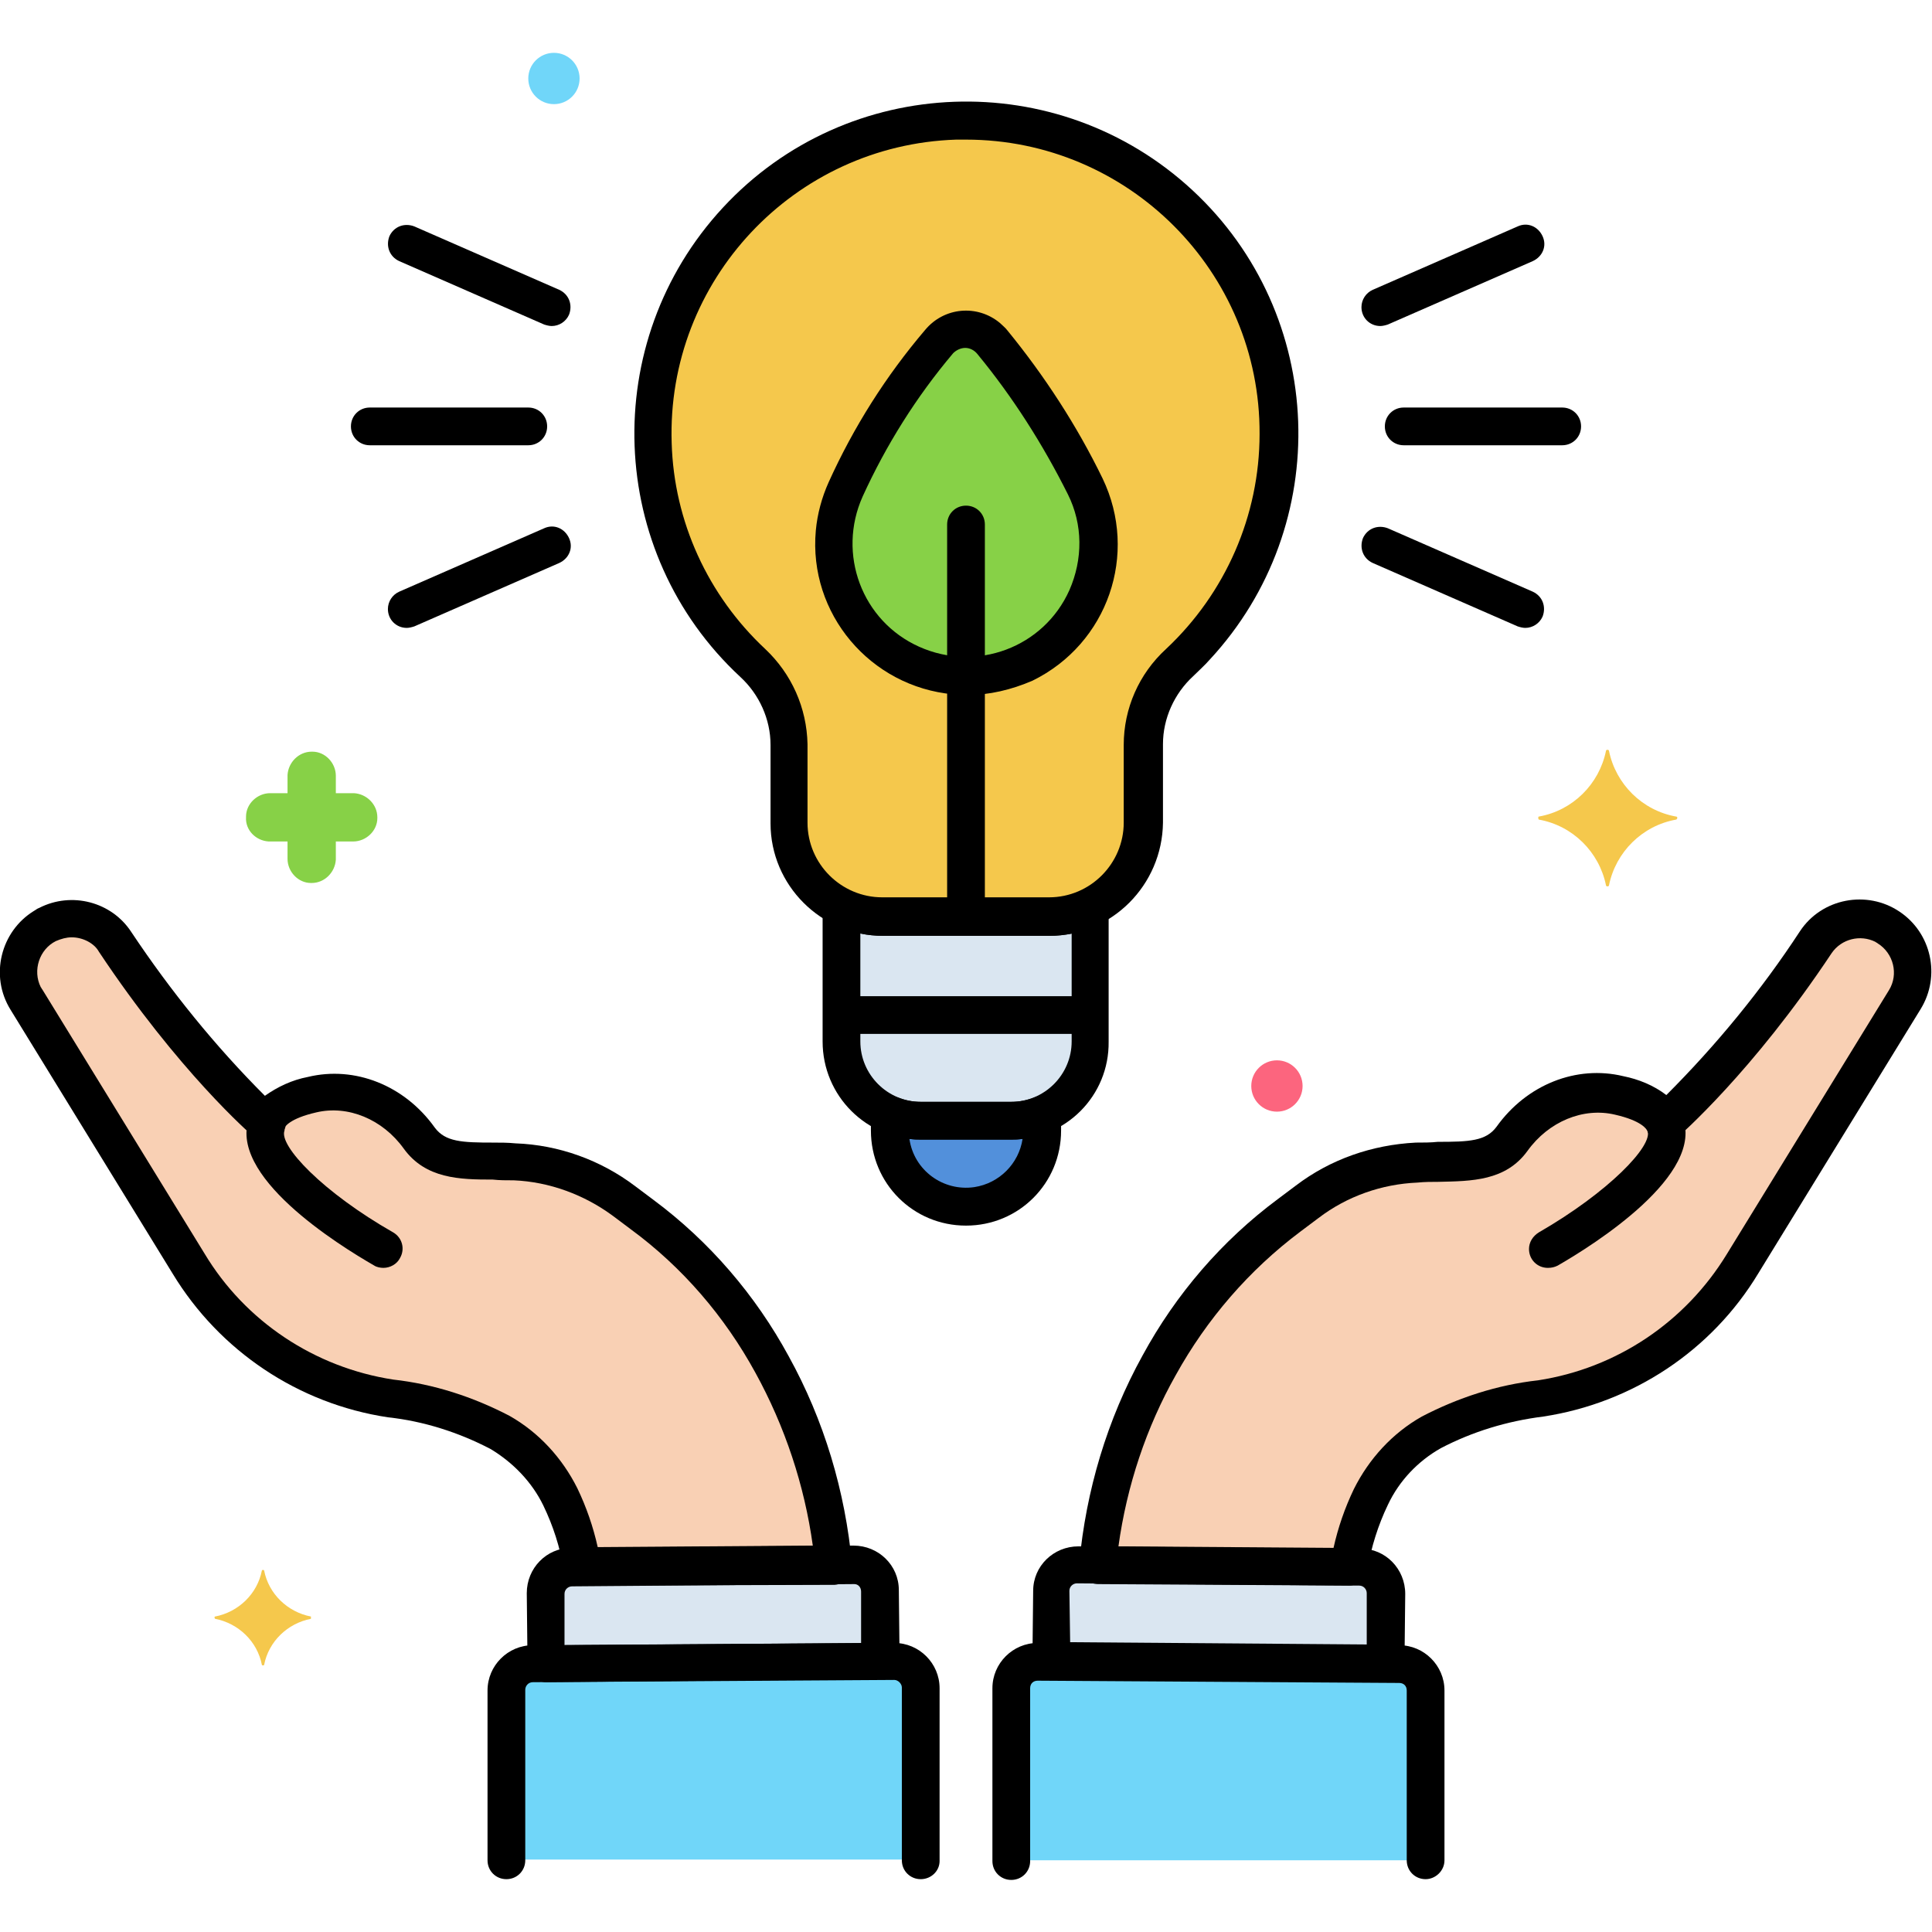
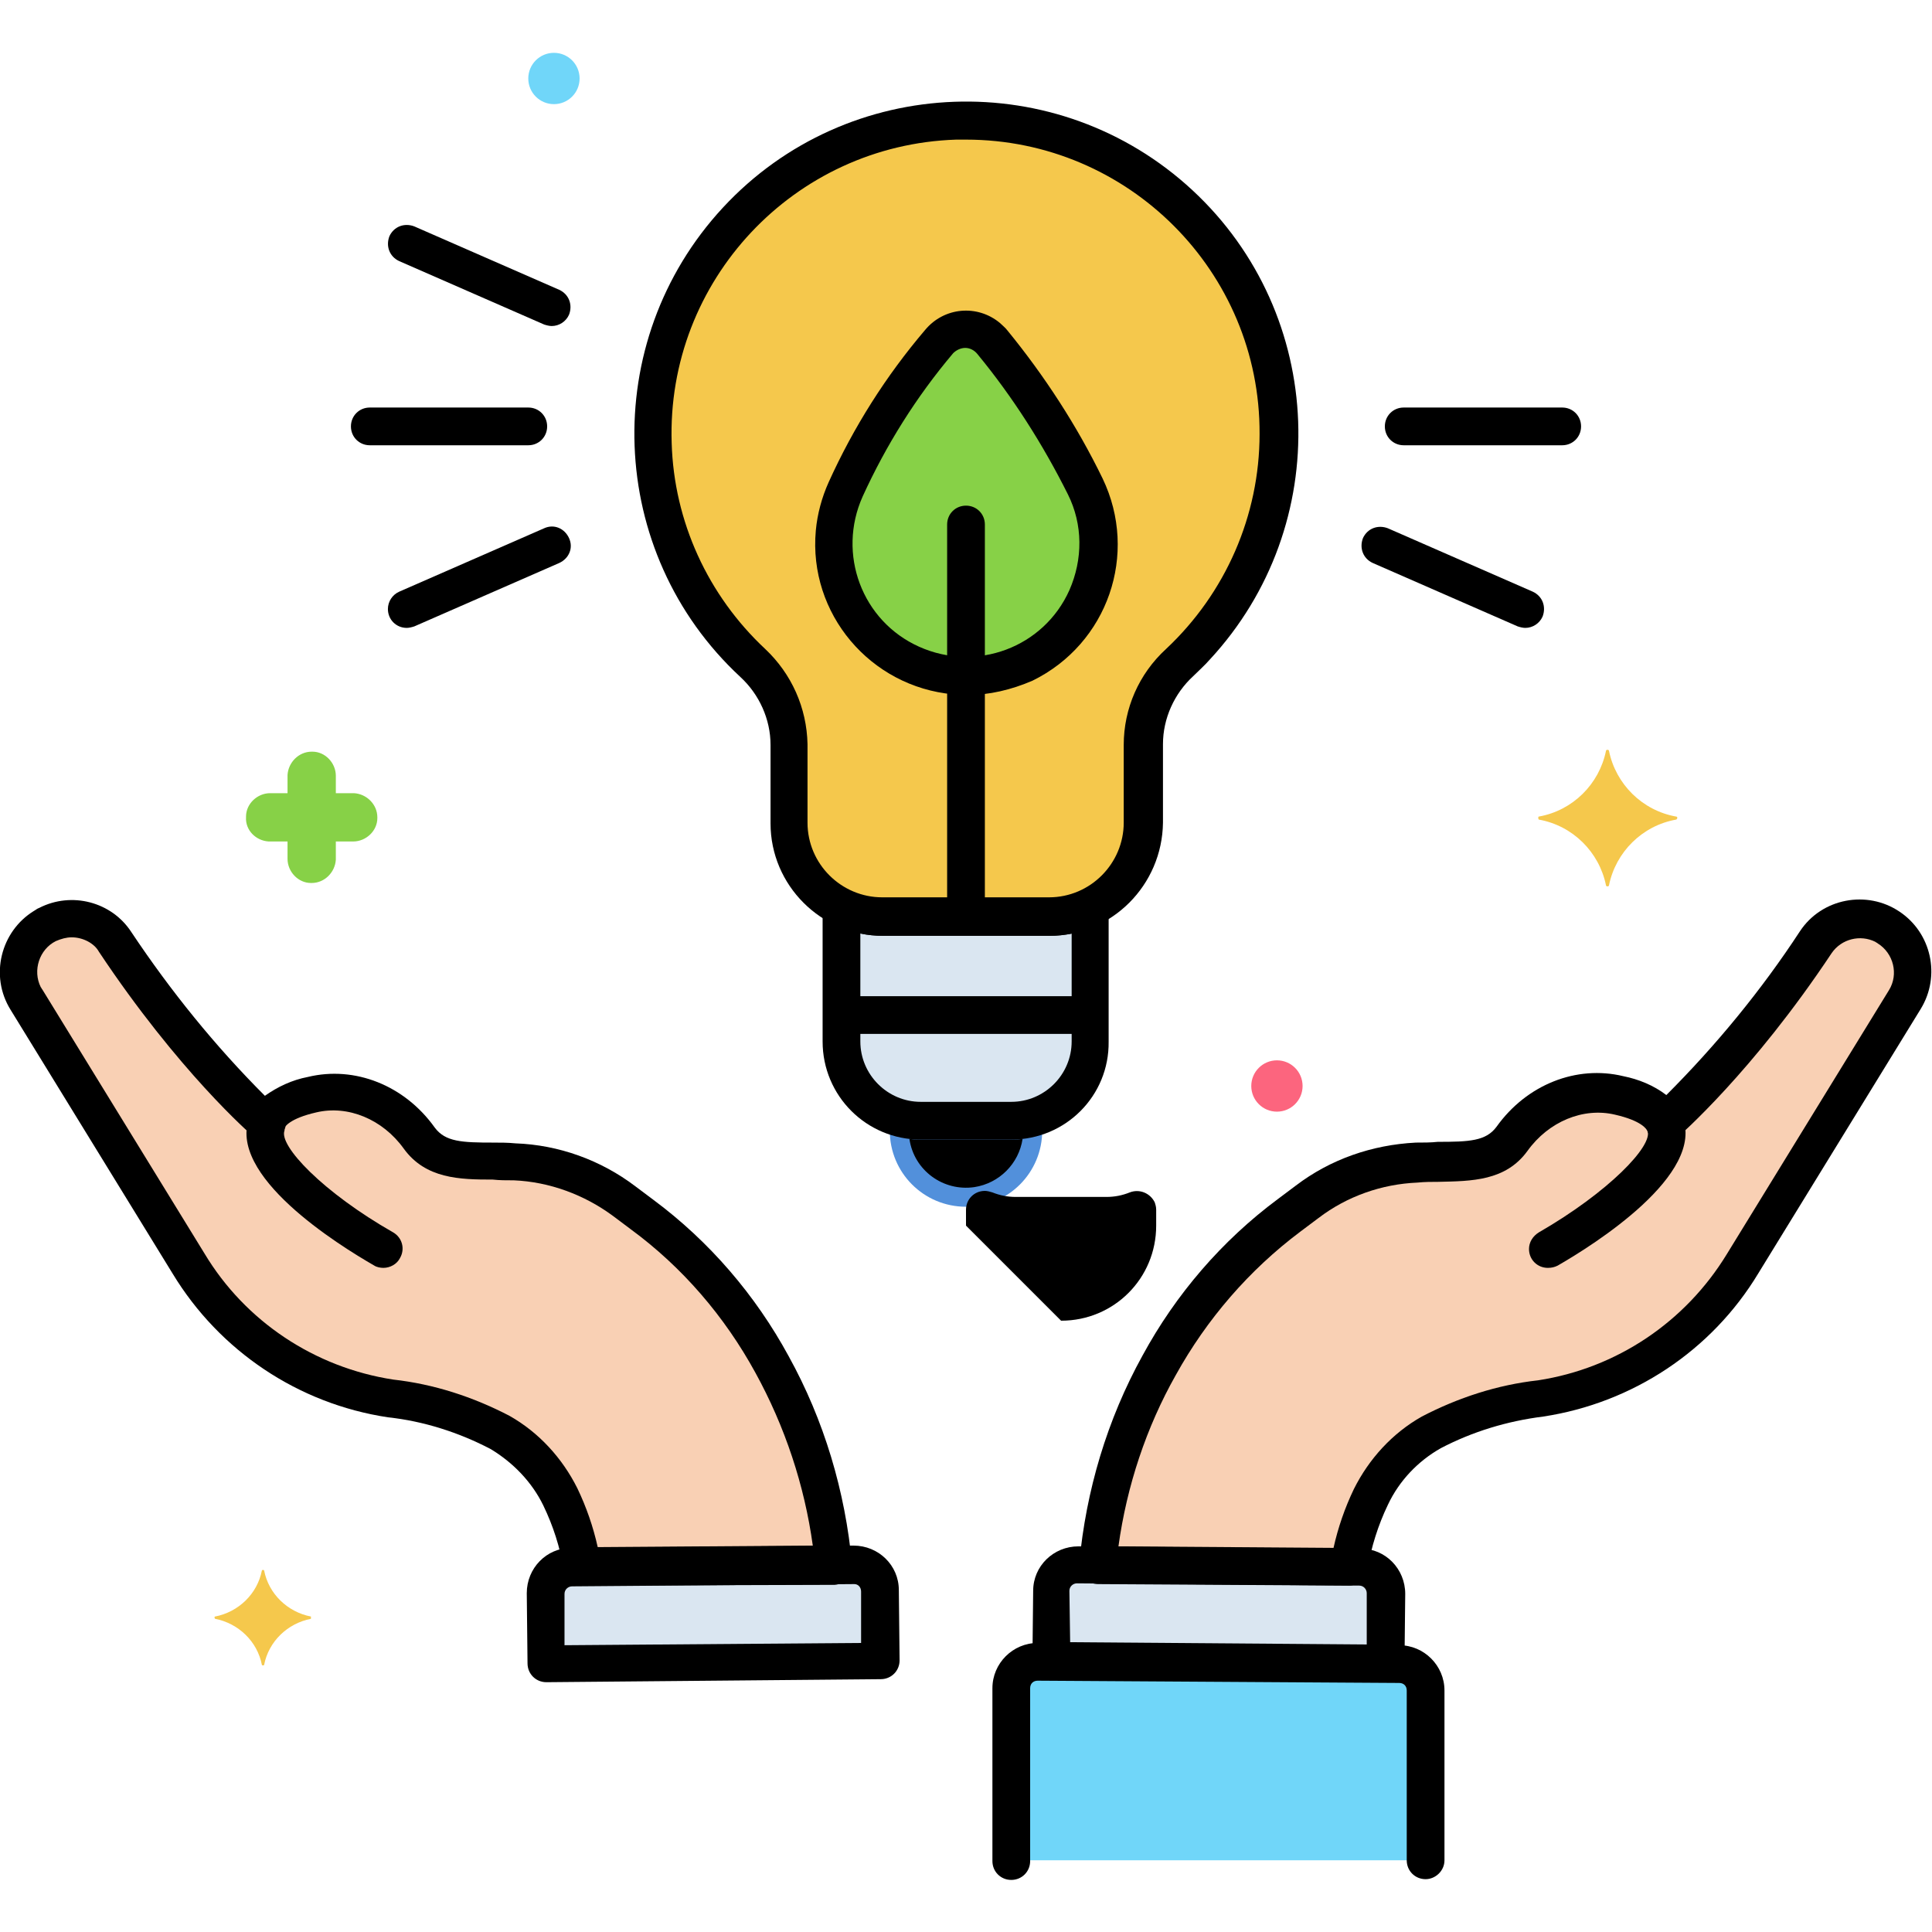
<svg xmlns="http://www.w3.org/2000/svg" id="Layer_1" enable-background="new 0 0 256 256" height="512" viewBox="0 0 256 256" width="512">
  <g id="Layer_49">
    <g>
      <path d="m169.5 57.5c0-22.9-18.6-41.5-41.5-41.5s-41.5 18.6-41.5 41.5c0 11.5 4.8 22.5 13.2 30.4 3 2.8 4.7 6.7 4.8 10.8v10.4c0 6.9 5.6 12.4 12.4 12.4h22.1c6.9 0 12.4-5.6 12.4-12.4v-10.4c0-4.1 1.7-8 4.8-10.8 8.5-7.9 13.3-18.9 13.3-30.4z" fill="#f5c84c" />
      <path d="m139.1 121.5h-22.1c-1.9 0-3.7-.4-5.4-1.3v17.8c0 5.8 4.7 10.5 10.5 10.5h12c5.8 0 10.5-4.7 10.5-10.5v-17.8c-1.8.9-3.7 1.3-5.5 1.3z" fill="#dae6f1" />
      <path d="m134 148.5h-12c-1.4 0-2.8-.3-4.1-.8v2.1c0 5.6 4.5 10.1 10.1 10.1s10.1-4.5 10.1-10.1v-2.1c-1.3.5-2.7.8-4.1.8z" fill="#5290db" />
      <path d="m72.4 220.4-.1-9.3c0-1.9 1.5-3.5 3.4-3.5l37.4-.3c1.9 0 3.5 1.5 3.5 3.4l.1 9.3z" fill="#dae6f1" />
      <path d="m6.3 122.5c3.2-1.6 7.1-.6 9 2.3 10.5 15.7 20.1 24 20.1 24 .6-1.5 2.4-2.8 6-3.7 5.5-1.3 10.9 1.2 14.2 5.7 2.7 3.7 7.2 2.9 12.7 3.1 5.2.2 10.3 2 14.5 5.2l2.4 1.8c7.1 5.3 13 12.1 17.2 19.9 4.5 8.2 7.3 17.2 8.1 26.6l-33.3.2c-.5-3.2-1.5-6.3-2.9-9.3-1.7-3.6-4.5-6.6-8-8.5-4.2-2.4-9.4-3.8-14.5-4.5-11.1-1.7-20.9-8.2-26.8-17.9l-21.5-35c-2-3.3-1-7.6 2.3-9.7.2 0 .4-.1.5-.2z" fill="#f9d0b4" />
-       <path d="m118.5 220.1-47.9.3c-1.9 0-3.5 1.6-3.5 3.5v22.5h54.9v-22.9c0-1.9-1.6-3.4-3.5-3.4z" fill="#70d6f9" />
      <path d="m185.4 220.4-47.9-.3c-1.9 0-3.5 1.5-3.5 3.5v22.9h54.9v-22.5c0-2-1.6-3.6-3.5-3.6z" fill="#70d6f9" />
      <path d="m183.6 220.4.1-9.3c0-1.9-1.5-3.5-3.4-3.5l-37.4-.3c-1.9 0-3.5 1.5-3.5 3.4l-.1 9.3z" fill="#dae6f1" />
      <path d="m249.7 122.5c-3.2-1.6-7.1-.6-9 2.3-10.5 15.7-20.1 24-20.1 24-.6-1.5-2.4-2.8-6-3.7-5.5-1.3-10.9 1.2-14.2 5.7-2.7 3.7-7.2 2.9-12.7 3.1-5.2.2-10.3 2-14.5 5.2l-2.4 1.8c-7.1 5.3-13 12.1-17.2 19.9-4.5 8.2-7.3 17.2-8.1 26.6l33.3.2c.5-3.2 1.5-6.3 2.9-9.3 1.7-3.6 4.5-6.6 8-8.5 4.2-2.4 9.4-3.8 14.5-4.5 11.1-1.7 20.9-8.2 26.8-17.9l21.5-35c2-3.3 1-7.6-2.3-9.7-.2 0-.4-.1-.5-.2z" fill="#f9d0b4" />
      <path d="m143.8 64.4c-3.4-6.8-7.5-13.2-12.3-19.1-1.6-2-4.4-2.3-6.4-.7-.2.2-.4.4-.6.6-5 5.9-9.2 12.5-12.4 19.6-4 8.8-.1 19.2 8.8 23.2 1.8.8 3.7 1.3 5.6 1.5 9.6.8 18.1-6.3 19-15.9.2-3.1-.4-6.3-1.7-9.2z" fill="#87d147" />
      <path d="m35.8 111.5h2.3v2.3c0 1.7 1.4 3.2 3.1 3.2h.1c1.7 0 3.1-1.4 3.2-3.1v-2.4h2.3c1.7 0 3.2-1.4 3.2-3.1v-.1c0-1.7-1.4-3.1-3.1-3.2h-2.4v-2.3c0-1.7-1.4-3.2-3.1-3.2h-.1c-1.7 0-3.1 1.4-3.2 3.1v2.4h-2.3c-1.7 0-3.2 1.4-3.2 3.1v.1c-.1 1.7 1.3 3.1 3 3.2z" fill="#87d147" />
      <circle cx="169.2" cy="143.9" fill="#fc657e" r="3.4" />
      <path d="m41.2 214.2c-3.1-.6-5.6-3-6.2-6.1 0-.1-.3-.1-.3 0-.6 3.1-3.1 5.5-6.2 6.1-.1 0-.1.2 0 .3 3.1.6 5.6 3 6.2 6.1 0 .1.3.1.3 0 .6-3.1 3.1-5.5 6.2-6.1 0-.1 0-.3 0-.3z" fill="#f5c84c" />
      <circle cx="73.4" cy="10.4" fill="#70d6f9" r="3.4" />
      <path d="m203.9 108.2c4.5-.8 8-4.3 8.9-8.7 0-.2.4-.2.4 0 .9 4.4 4.4 7.9 8.9 8.7.2 0 .2.3 0 .4-4.5.8-8 4.3-8.9 8.7 0 .2-.4.2-.4 0-.9-4.4-4.4-7.9-8.9-8.7-.1-.1-.1-.4 0-.4z" fill="#f5c84c" />
      <path d="m50.8 168c-.4 0-.9-.1-1.2-.3-4.7-2.7-19.7-12-16.5-19.8.5-1.3 2-1.9 3.2-1.4 1.3.5 1.9 2 1.4 3.2v.1c-.8 2 5.1 8.2 14.4 13.5 1.2.7 1.6 2.2.9 3.4-.4.8-1.3 1.3-2.2 1.3z" />
      <path d="m205.1 168c-1.4 0-2.5-1.1-2.5-2.5 0-.9.5-1.7 1.3-2.2 9.2-5.3 15.2-11.5 14.4-13.5-.5-1.3 0-2.7 1.3-3.3 1.3-.5 2.7 0 3.3 1.3v.1c3.2 7.7-11.8 17.1-16.5 19.8-.4.2-.8.3-1.3.3z" />
      <path d="m139.1 124h-22.1c-8.2 0-14.9-6.7-14.9-14.9v-10.4c0-3.4-1.5-6.7-4-9-17.8-16.5-18.8-44.4-2.3-62.2s44.4-18.8 62.2-2.3 18.8 44.4 2.3 62.2c-.7.8-1.5 1.5-2.2 2.2-2.5 2.3-4 5.6-4 9v10.4c-.1 8.3-6.8 15-15 15zm-11.1-105.5c-.4 0-.8 0-1.3 0-21.5.7-38.4 18.7-37.7 40.2.3 10.4 4.8 20.2 12.4 27.3 3.5 3.3 5.5 7.8 5.6 12.6v10.4c0 5.5 4.5 9.9 9.9 9.9h22.1c5.5 0 9.9-4.5 9.9-9.9v-10.3c0-4.8 2-9.4 5.6-12.7 7.9-7.4 12.4-17.7 12.4-28.5.1-21.5-17.4-39-38.9-39z" />
      <path d="m134 151h-12c-7.2 0-13-5.8-13-13v-17.8c0-1.4 1.1-2.5 2.5-2.5.4 0 .8.1 1.1.3 1.4.7 2.8 1 4.3 1h22.1c1.5 0 3-.3 4.3-1 1.2-.6 2.7-.1 3.3 1.2.2.3.3.7.3 1.1v17.7c.1 7.2-5.7 13-12.9 13zm-20-27.3v14.3c0 4.4 3.6 8 8 8h12c4.4 0 8-3.6 8-8v-14.3c-1 .2-2 .3-2.9.3h-22.1c-1 0-2-.1-3-.3z" />
-       <path d="m128 162.4c-7 0-12.6-5.6-12.6-12.6v-2.1c0-1.4 1.1-2.5 2.5-2.5.3 0 .7.1 1 .2 1 .4 2 .6 3.1.6h12c1.1 0 2.1-.2 3.1-.6 1.3-.5 2.7.1 3.3 1.3.1.3.2.6.2 1v2.1c0 7-5.6 12.6-12.6 12.6zm-7.5-11.5c.6 4.2 4.5 7 8.6 6.4 3.3-.5 5.9-3.1 6.4-6.4-.5.1-1 .1-1.5.1h-12c-.5 0-1 0-1.5-.1z" />
+       <path d="m128 162.4v-2.1c0-1.4 1.1-2.5 2.5-2.5.3 0 .7.1 1 .2 1 .4 2 .6 3.1.6h12c1.1 0 2.1-.2 3.1-.6 1.3-.5 2.7.1 3.3 1.3.1.3.2.6.2 1v2.1c0 7-5.6 12.6-12.6 12.6zm-7.5-11.5c.6 4.2 4.5 7 8.6 6.4 3.3-.5 5.9-3.1 6.4-6.4-.5.1-1 .1-1.5.1h-12c-.5 0-1 0-1.5-.1z" />
      <path d="m143.5 137h-30c-1.4 0-2.5-1.1-2.5-2.5s1.1-2.5 2.5-2.5h30c1.4 0 2.5 1.1 2.5 2.5s-1.1 2.5-2.5 2.5z" />
      <path d="m207 59h-21c-1.4 0-2.5-1.1-2.5-2.5s1.1-2.5 2.5-2.5h21c1.4 0 2.5 1.1 2.5 2.5s-1.1 2.5-2.5 2.5z" />
-       <path d="m182.9 43.2c-1.4 0-2.5-1.1-2.5-2.5 0-1 .6-1.9 1.5-2.3l19.2-8.4c1.3-.6 2.7 0 3.3 1.3s0 2.7-1.3 3.3l-19.2 8.4c-.3.1-.7.2-1 .2z" />
      <path d="m202.1 83.2c-.3 0-.7-.1-1-.2l-19.2-8.4c-1.3-.6-1.8-2-1.3-3.3.6-1.3 2-1.8 3.3-1.3l19.2 8.4c1.3.6 1.8 2 1.3 3.3-.4.9-1.3 1.5-2.3 1.5z" />
      <path d="m70 59h-21c-1.4 0-2.5-1.1-2.5-2.5s1.1-2.5 2.5-2.5h21c1.4 0 2.5 1.1 2.5 2.5s-1.1 2.5-2.5 2.5z" />
      <path d="m73.1 43.2c-.3 0-.7-.1-1-.2l-19.2-8.4c-1.3-.6-1.8-2-1.3-3.3.6-1.3 2-1.8 3.3-1.3l19.2 8.4c1.3.6 1.8 2 1.3 3.3-.4.9-1.3 1.5-2.3 1.5z" />
      <path d="m53.9 83.2c-1.4 0-2.5-1.1-2.5-2.5 0-1 .6-1.9 1.5-2.3l19.2-8.4c1.3-.6 2.7 0 3.3 1.3s0 2.7-1.3 3.3l-19.2 8.4c-.3.1-.7.2-1 .2z" />
      <path d="m128 122.6c-1.4 0-2.5-1.1-2.5-2.5v-50.6c0-1.4 1.1-2.5 2.5-2.5s2.5 1.1 2.5 2.5v50.6c0 1.4-1.1 2.5-2.5 2.5z" />
-       <path d="m122 249c-1.4 0-2.5-1.1-2.5-2.5v-22.9c0-.5-.5-1-1-1l-47.9.3c-.6 0-1 .5-1 1v22.6c0 1.4-1.1 2.5-2.5 2.5s-2.5-1.1-2.5-2.5v-22.5c0-3.3 2.7-6 6-6l47.9-.3c3.3 0 6 2.7 6 6v22.9c0 1.3-1.1 2.4-2.5 2.4z" />
      <path d="m72.4 222.9c-1.4 0-2.5-1.1-2.5-2.5l-.1-9.3c0-3.3 2.6-6 5.9-6l37.4-.3c3.3 0 6 2.6 6 5.9l.1 9.3c0 1.4-1.1 2.5-2.5 2.5zm40.8-13-37.4.3c-.5 0-1 .4-1 1v6.8l39.3-.3v-6.8c0-.6-.4-1-.9-1z" />
      <path d="m77.2 210.1c-1.2 0-2.3-.9-2.5-2.1-.5-3-1.4-5.8-2.7-8.5-1.5-3.1-4-5.7-7-7.5-4.2-2.2-8.9-3.7-13.6-4.2-11.9-1.8-22.3-8.8-28.5-19l-21.5-35c-2.8-4.5-1.3-10.4 3.1-13.1.2-.1.4-.3.7-.4 4.3-2.2 9.6-.8 12.2 3.2 5.2 7.8 11.1 15.1 17.7 21.7 1.7-1.2 3.6-2.1 5.7-2.5 6.2-1.5 12.8 1.1 16.8 6.7 1.4 1.9 3.6 2 7.8 2 .9 0 1.9 0 2.9.1 5.7.2 11.3 2.2 15.9 5.7l2.4 1.8c7.4 5.5 13.5 12.6 17.9 20.7 4.7 8.5 7.5 17.9 8.4 27.6.1 1.4-.9 2.6-2.3 2.7-.1 0-.1 0-.2 0zm-67.7-85.9c-.7 0-1.4.2-2.1.5-2.2 1.1-3.1 3.9-2 6.1.1.1.1.2.2.3l21.5 35c5.4 9 14.6 15.1 25 16.7 5.4.6 10.6 2.3 15.4 4.8 3.9 2.2 7 5.6 9 9.6 1.2 2.5 2.1 5.1 2.7 7.8l28.5-.2c-1.1-8-3.7-15.8-7.6-22.9-4.1-7.5-9.7-14-16.5-19l-2.4-1.8c-3.8-2.8-8.4-4.5-13.1-4.7-1 0-1.9 0-2.8-.1-4.4 0-8.9-.1-11.8-4.1-2.8-3.9-7.4-5.8-11.6-4.8-3.5.8-4.2 1.9-4.3 2.2-.5 1.3-2 1.9-3.3 1.4-.3-.1-.5-.2-.7-.4-.4-.3-10-8.7-20.5-24.5-.6-1.1-2.1-1.9-3.6-1.9z" />
      <path d="m188.9 249c-1.4 0-2.5-1.1-2.5-2.5v-22.5c0-.6-.4-1-1-1l-47.9-.3c-.6 0-1 .4-1 1v22.9c0 1.4-1.1 2.5-2.5 2.5s-2.5-1.1-2.5-2.5v-22.9c0-3.3 2.7-6 6-6l47.9.3c3.3 0 6 2.7 6 6v22.5c0 1.4-1.2 2.5-2.5 2.5z" />
      <path d="m183.6 222.9-44.3-.3c-1.4 0-2.5-1.1-2.5-2.5l.1-9.3c0-3.3 2.7-5.9 6-5.9l37.4.3c3.3 0 5.9 2.7 5.9 6l-.1 9.3c0 1.3-1.1 2.4-2.5 2.4zm-41.8-5.3 39.3.3v-6.8c0-.5-.4-1-1-1l-37.4-.3c-.5 0-1 .4-1 1z" />
      <path d="m178.8 210.1-33.3-.2c-1.4 0-2.5-1.1-2.5-2.5 0-.1 0-.1 0-.2.9-9.7 3.7-19.1 8.4-27.6 4.4-8.1 10.5-15.2 17.9-20.7l2.4-1.8c4.6-3.5 10.1-5.4 15.9-5.7 1 0 2 0 2.9-.1 4.2 0 6.4-.1 7.8-2 4-5.6 10.6-8.2 16.8-6.7 2 .4 4 1.2 5.7 2.5 6.6-6.6 12.6-13.9 17.7-21.7 2.9-4.4 8.9-5.5 13.2-2.6 4.2 2.8 5.5 8.5 2.8 12.9l-21.5 35c-6.2 10.3-16.7 17.2-28.5 19-4.8.6-9.4 2-13.6 4.2-3 1.7-5.5 4.3-7 7.5-1.3 2.7-2.2 5.6-2.7 8.5-.1 1.3-1.2 2.2-2.4 2.2zm-30.6-5.2 28.5.2c.6-2.7 1.5-5.3 2.7-7.8 2-4 5.1-7.4 9-9.6 4.8-2.5 10-4.2 15.4-4.8 10.4-1.6 19.5-7.7 25-16.7l21.5-35c1.3-2.1.6-4.9-1.5-6.2-.1-.1-.2-.1-.3-.2-2-1-4.5-.4-5.8 1.5-10.5 15.8-20.1 24.1-20.5 24.5-1 .9-2.6.8-3.5-.2-.2-.2-.3-.4-.4-.7s-.8-1.4-4.3-2.2c-4.2-1-8.8.9-11.6 4.8-2.9 4-7.4 4-11.8 4.1-.9 0-1.8 0-2.8.1-4.7.2-9.3 1.8-13.1 4.7l-2.4 1.8c-6.8 5.1-12.4 11.6-16.5 19-3.9 6.9-6.5 14.7-7.6 22.7z" />
      <path d="m128.1 92.1c-.6 0-1.2 0-1.8-.1-11-1-19.2-10.7-18.2-21.7.2-2.2.8-4.4 1.7-6.4 3.3-7.3 7.6-14.1 12.8-20.2 2.5-3 6.9-3.4 9.9-.9.3.3.7.6 1 1 4.9 6 9.2 12.6 12.6 19.6 4.8 10 .7 21.9-9.3 26.8-2.8 1.2-5.7 1.9-8.7 1.9zm-.2-46c-.6 0-1.2.3-1.6.7-4.9 5.8-8.9 12.2-12 19-3.4 7.6-.1 16.5 7.5 19.9s16.5.1 19.9-7.5c1.8-4.1 1.8-8.7-.2-12.7-3.3-6.6-7.3-12.9-12-18.6-.4-.5-1-.8-1.6-.8z" />
    </g>
  </g>
</svg>